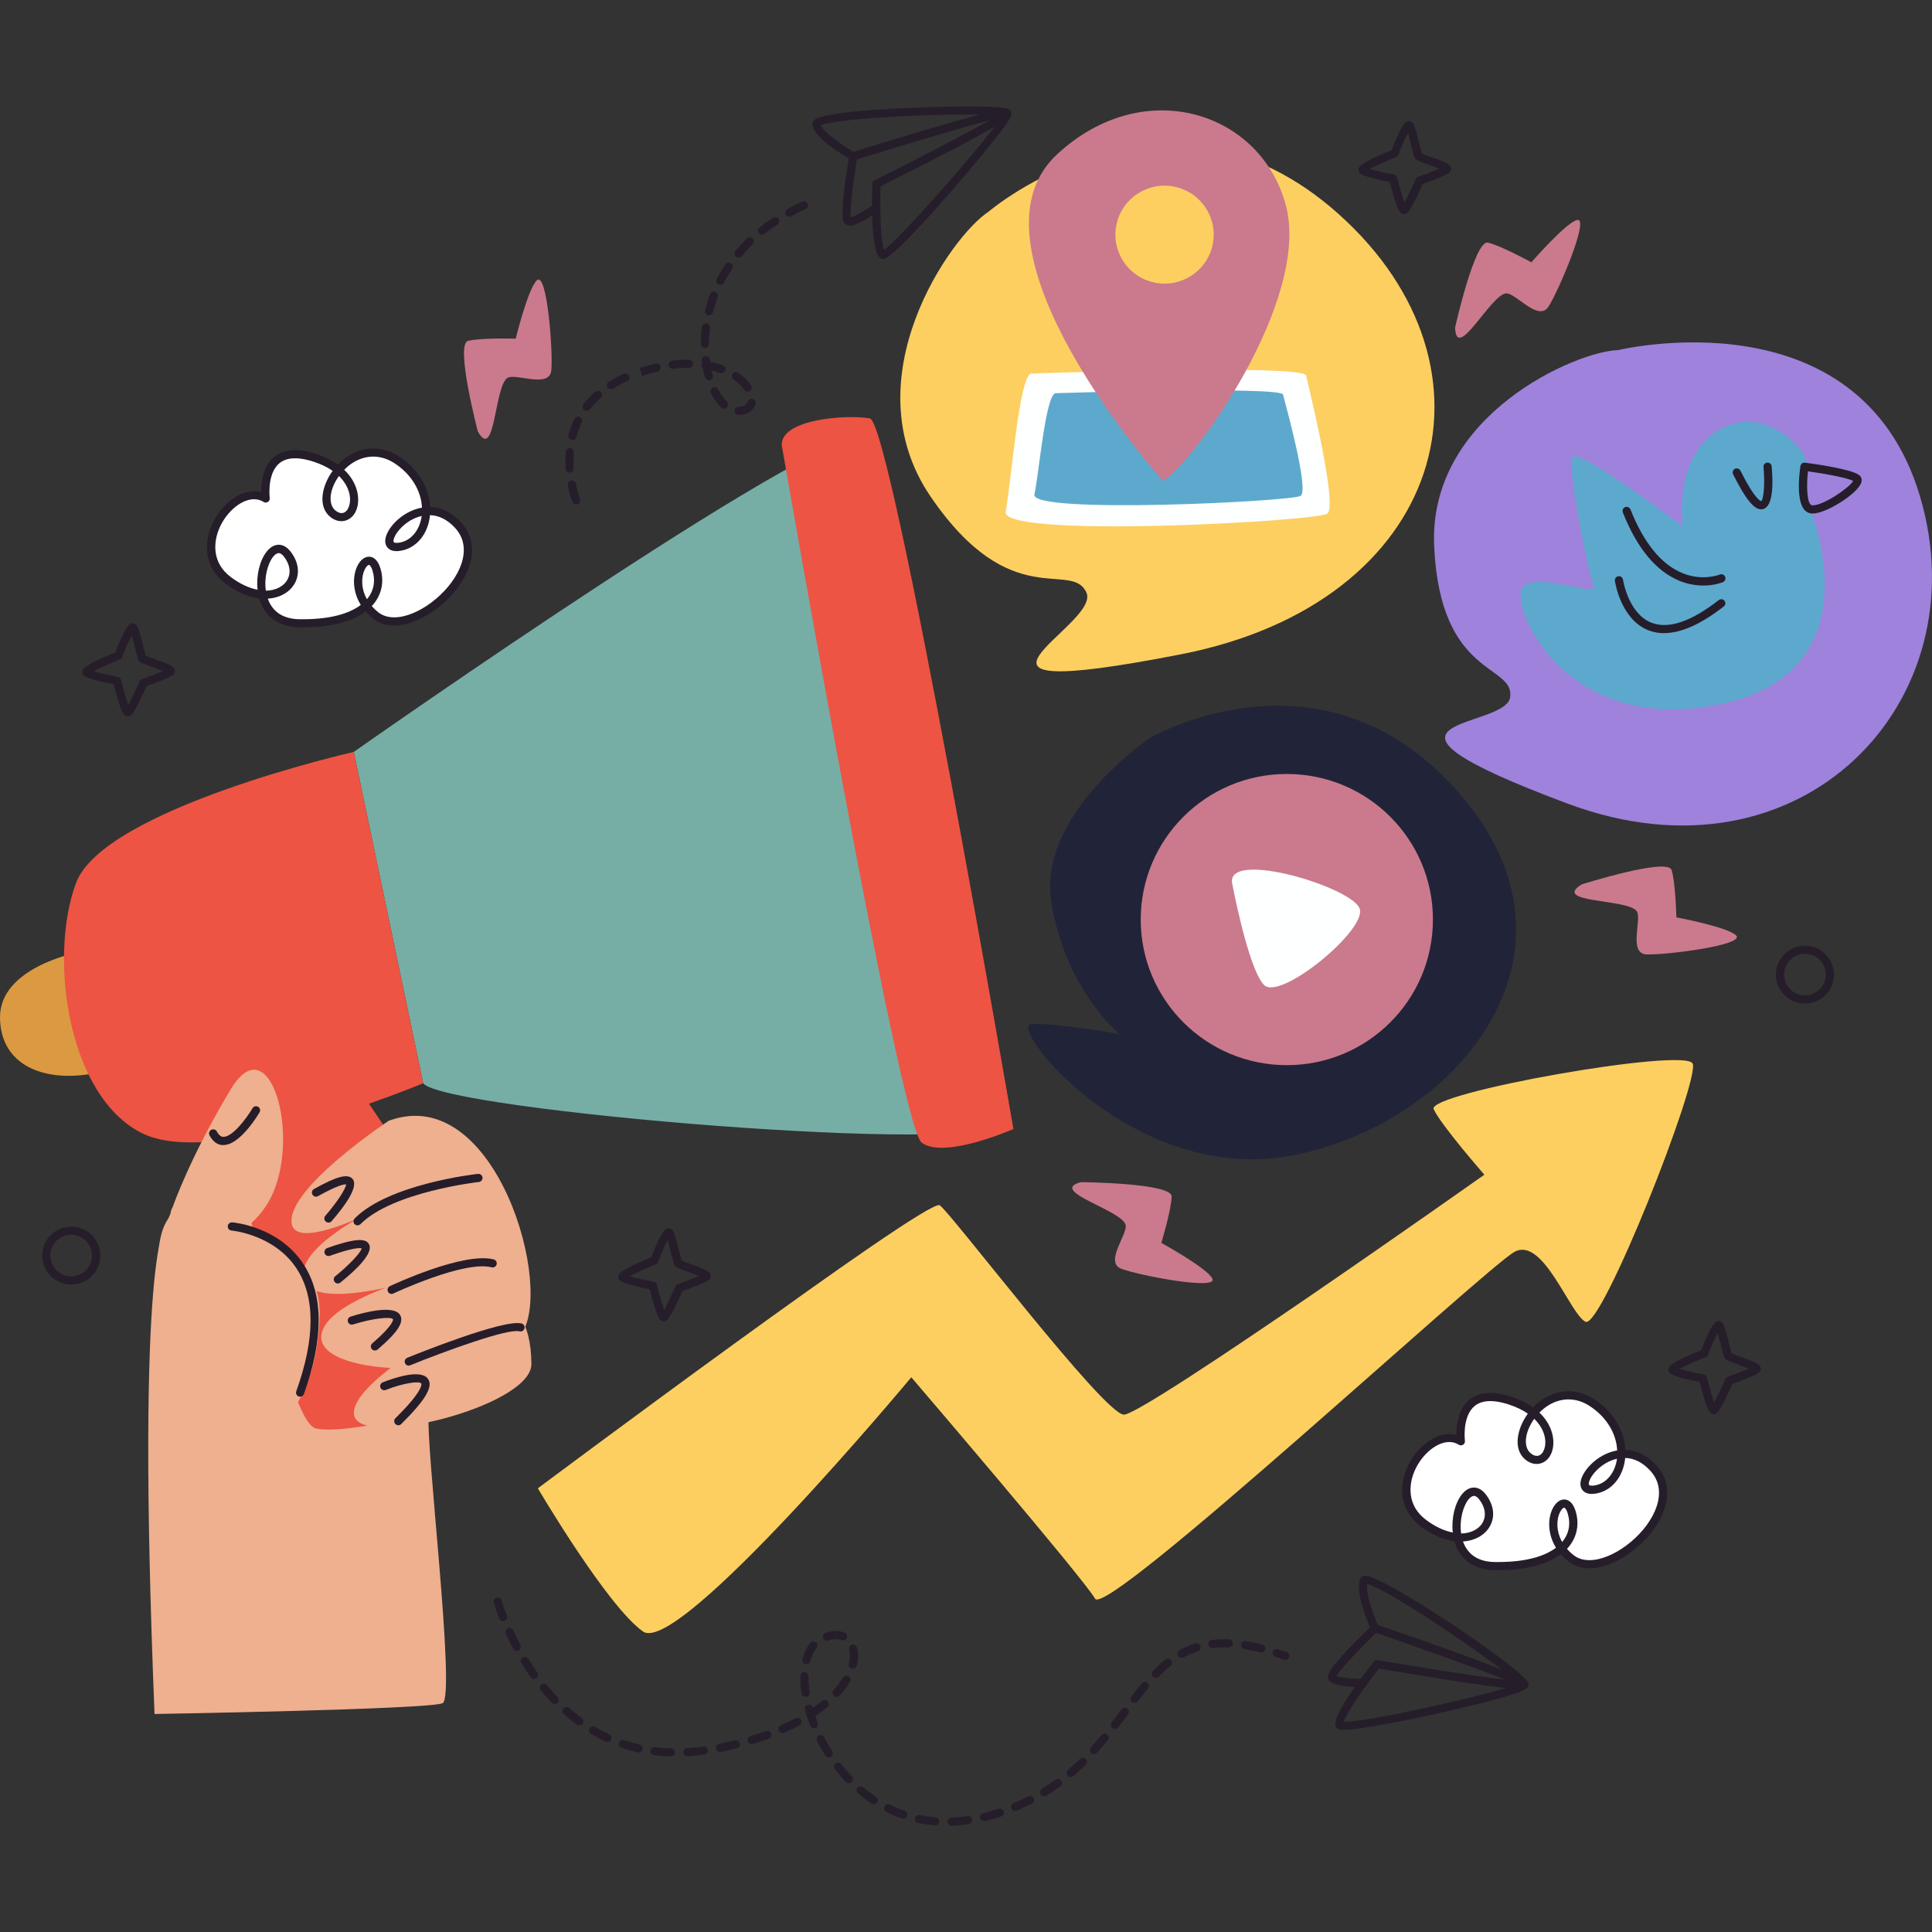
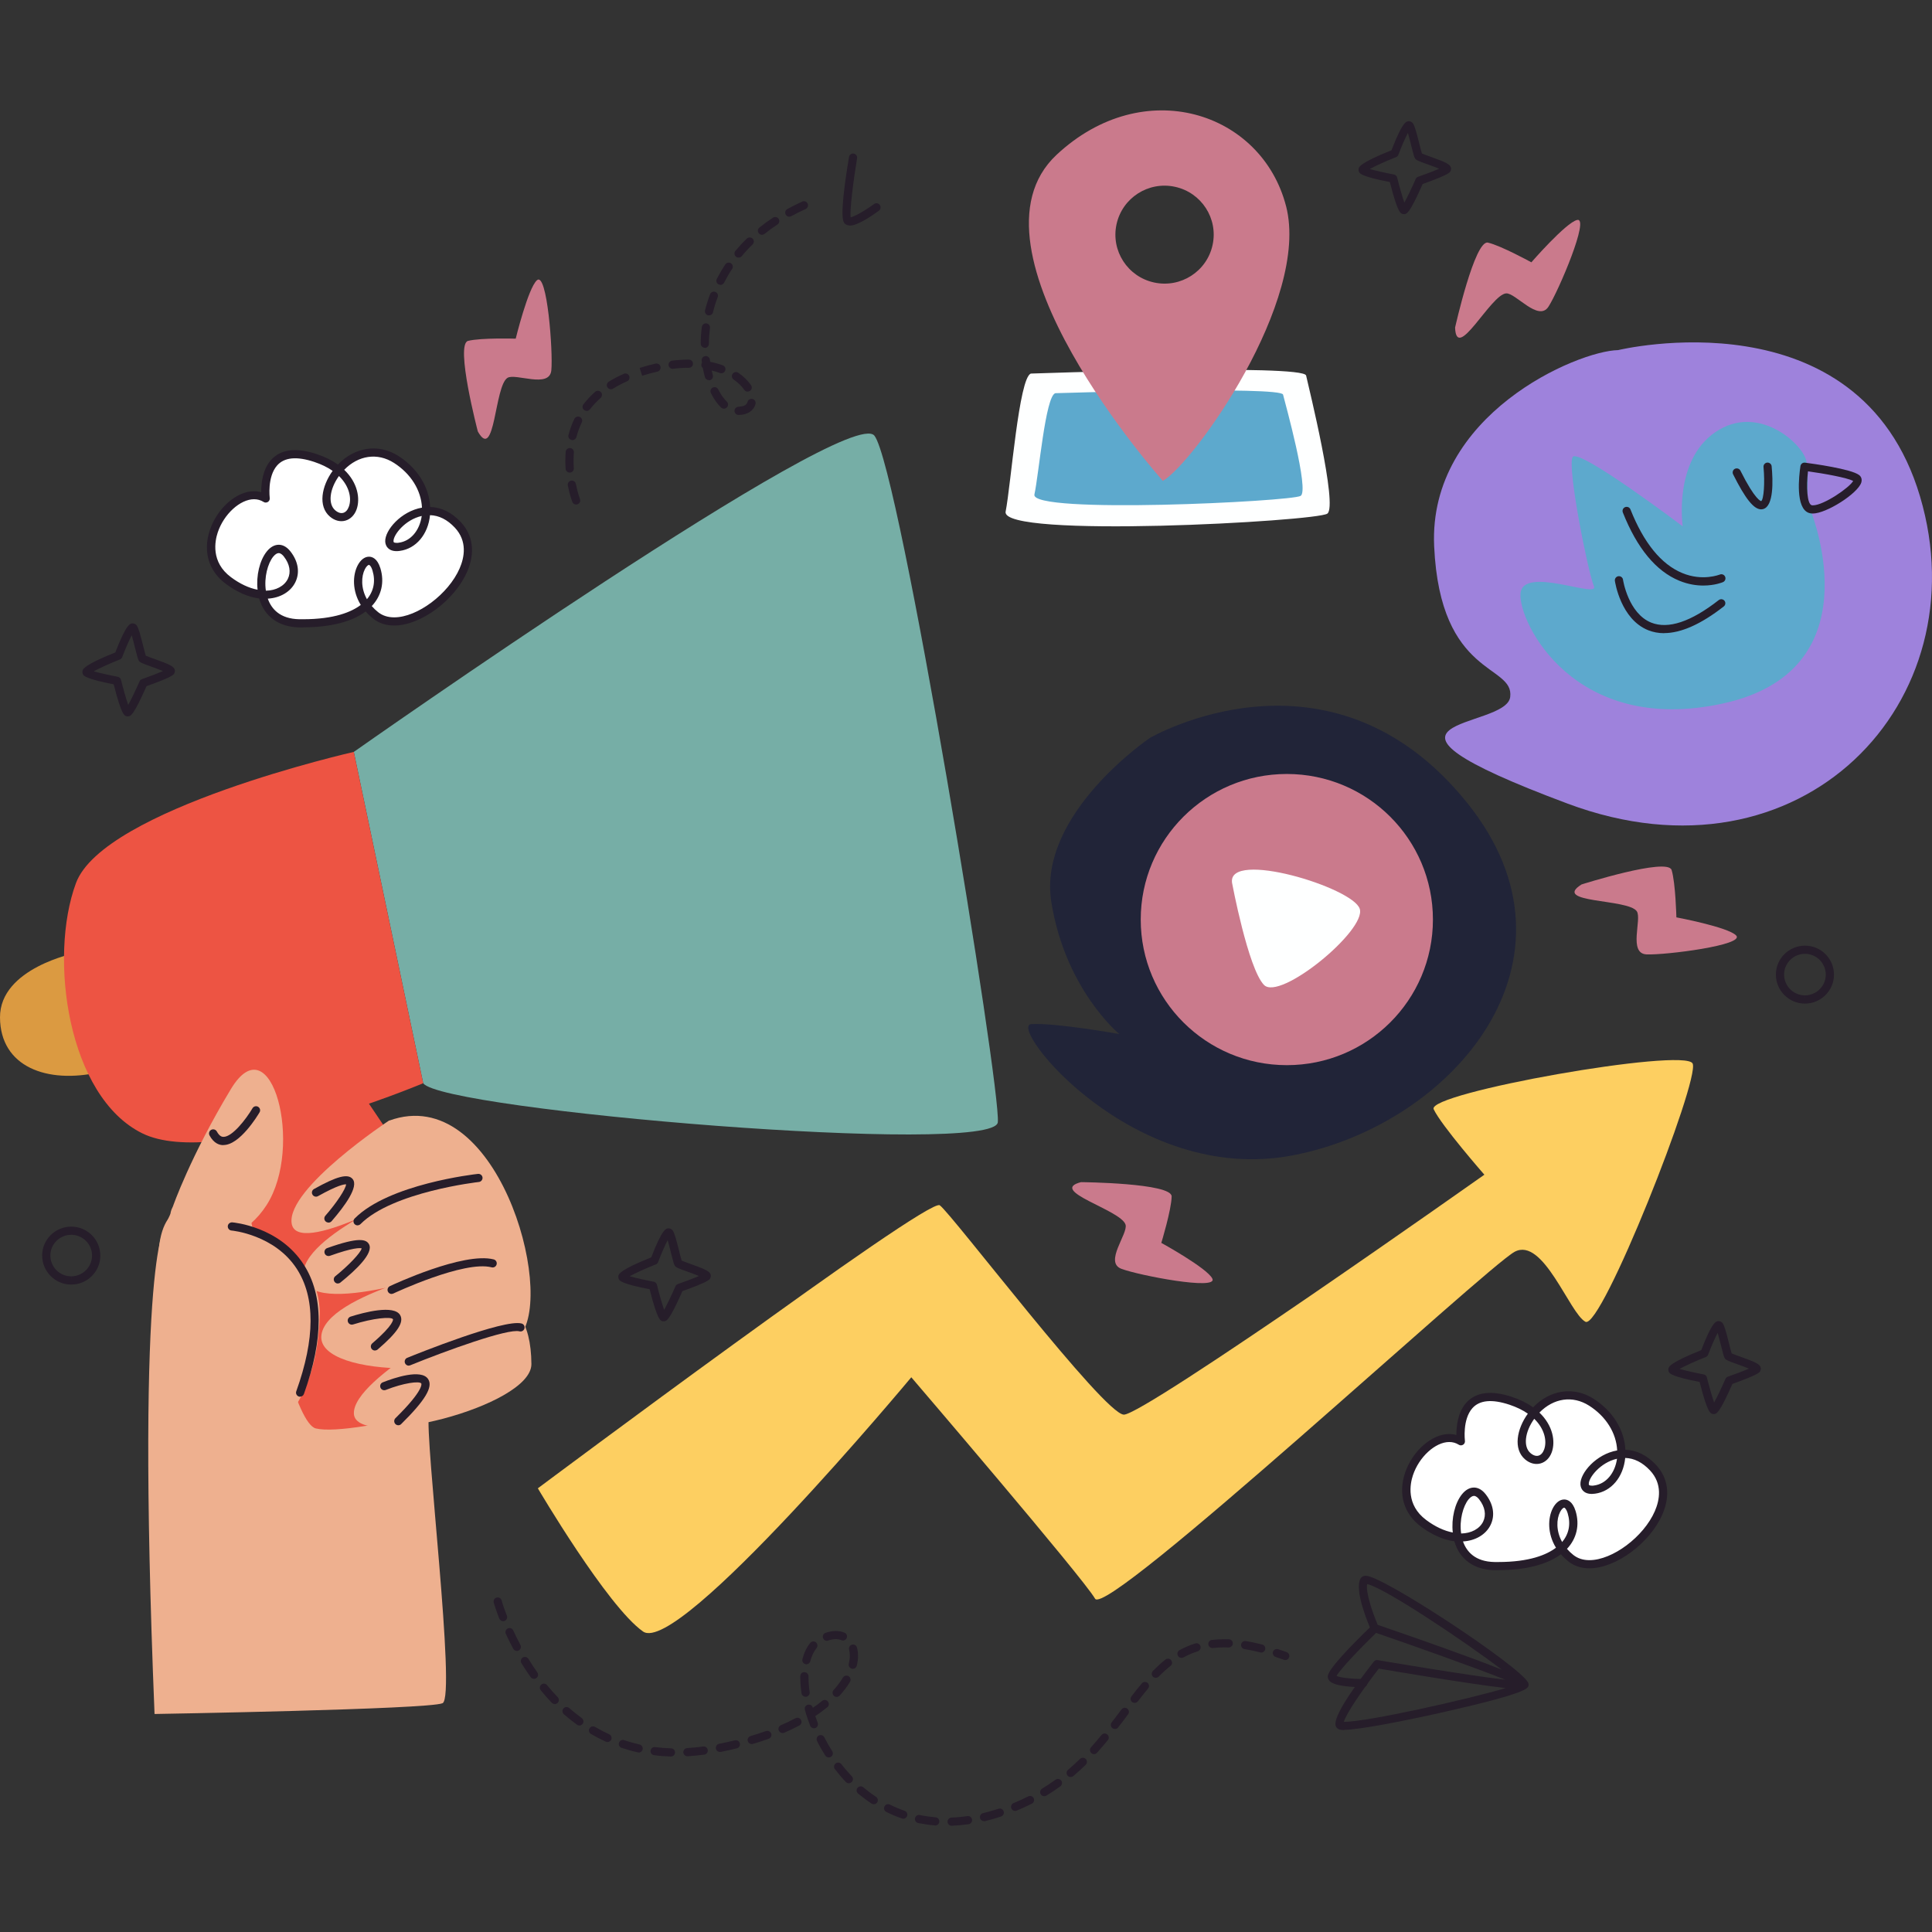
<svg xmlns="http://www.w3.org/2000/svg" width="200" height="200" viewBox="0 0 200 200" fill="none">
  <rect x="0" y="0" width="200" height="200" fill="#333333" stroke="none" />
  <g clip-path="url(#clip0_592_8409)">
    <path d="M139.131 179.091C138.808 179.091 138.562 179.057 138.401 178.879C138.171 178.625 137.56 177.957 142.214 172.016C142.307 171.889 142.46 171.83 142.621 171.855C142.732 171.872 151.75 173.412 155.834 173.886C152.82 172.676 146.459 170.417 142.163 168.936C142.052 168.893 141.959 168.817 141.916 168.707C141.619 168.039 140.184 164.628 140.838 163.418C140.897 163.308 141.05 163.122 141.39 163.122C143.148 163.122 157.168 172.372 158.17 174.149C158.178 174.166 158.195 174.191 158.204 174.216C158.204 174.233 158.212 174.25 158.221 174.259C158.221 174.259 158.238 174.318 158.238 174.343C158.238 174.343 158.238 174.343 158.238 174.352C158.238 174.394 158.238 174.428 158.238 174.47C158.187 174.775 158.093 175.274 149.584 177.204C145.474 178.135 140.651 179.074 139.139 179.074L139.131 179.091ZM139.106 178.245H139.131C141.551 178.245 151.818 175.943 155.868 174.75C152.141 174.326 144.277 172.998 142.732 172.735C141.059 174.893 139.335 177.424 139.114 178.245H139.106ZM142.613 168.2C147.215 169.782 152.395 171.61 155.469 172.845C151.606 169.901 143.224 164.307 141.526 163.985C141.364 164.755 142.018 166.795 142.621 168.2H142.613Z" fill="#261D2A" />
    <path d="M141.075 174.656C140.209 174.656 138.213 174.589 137.653 174.03C137.483 173.852 137.449 173.675 137.449 173.548C137.449 172.828 139.878 170.332 141.916 168.369C142.086 168.208 142.349 168.208 142.519 168.369C142.68 168.538 142.68 168.8 142.519 168.969C140.719 170.713 138.706 172.845 138.358 173.488C138.723 173.666 139.929 173.81 141.126 173.81C141.364 173.81 141.551 173.996 141.551 174.233C141.551 174.479 141.355 174.656 141.092 174.656H141.075Z" fill="#261D2A" />
-     <path d="M91.423 26.809C91.423 26.809 91.347 26.809 91.322 26.8C91.016 26.741 90.09 26.555 90.302 19.023C90.302 18.871 90.396 18.727 90.54 18.659C94.277 16.789 99.796 13.954 102.446 12.456C99.389 13.243 92.944 15.181 88.443 16.586C88.332 16.62 88.205 16.611 88.103 16.552C87.466 16.188 84.273 14.293 84.087 12.93C84.061 12.769 84.112 12.608 84.231 12.482C85.284 11.271 97.699 11.018 100.102 11.018C104.076 11.018 104.374 11.255 104.535 11.373C104.535 11.373 104.577 11.407 104.594 11.432C104.62 11.458 104.645 11.492 104.662 11.534C104.79 11.796 104.662 12.084 104.399 12.515C103.244 14.369 92.791 26.809 91.423 26.809ZM91.143 19.294C91.075 22.027 91.203 25.091 91.517 25.878C93.02 24.828 100.365 16.552 102.964 13.108C101.257 14.115 97.86 15.934 91.152 19.294H91.143ZM84.961 12.964C85.292 13.683 87.033 14.936 88.349 15.714C89.946 15.215 97.249 12.956 101.393 11.864C101.011 11.864 100.578 11.855 100.077 11.855C93.64 11.855 86.167 12.414 84.961 12.972V12.964Z" fill="#261D2A" />
    <path d="M87.959 23.339C87.916 23.339 87.874 23.339 87.832 23.33C87.585 23.297 87.449 23.161 87.381 23.06C86.957 22.476 87.424 19.031 87.891 16.247C87.925 16.019 88.146 15.858 88.375 15.9C88.604 15.934 88.766 16.154 88.723 16.391C88.316 18.862 87.959 21.765 88.061 22.493C88.46 22.425 89.521 21.824 90.481 21.122C90.668 20.986 90.939 21.02 91.075 21.215C91.211 21.409 91.177 21.663 90.99 21.807C90.345 22.281 88.799 23.356 87.967 23.356L87.959 23.339Z" fill="#261D2A" />
    <path d="M68.7 136.778C68.386 136.778 68.089 136.778 67.248 133.461C64.42 132.919 64.174 132.589 64.097 132.479C64.021 132.378 63.987 132.183 64.021 132.056C64.072 131.878 64.191 131.455 67.418 130.16C68.573 127.156 68.963 127.156 69.227 127.156C69.362 127.156 69.549 127.249 69.626 127.359C69.829 127.639 70.016 128.358 70.305 129.509C70.398 129.873 70.5 130.304 70.568 130.499C70.738 130.575 71.112 130.71 71.426 130.821C73.082 131.413 73.506 131.616 73.583 132.005C73.608 132.149 73.54 132.369 73.421 132.462C73.082 132.767 71.485 133.359 70.645 133.655C69.277 136.753 68.989 136.77 68.734 136.778C68.734 136.778 68.717 136.778 68.709 136.778H68.7ZM65.176 132.115C65.736 132.276 66.772 132.513 67.672 132.682C67.834 132.716 67.97 132.835 68.004 132.995C68.233 133.926 68.539 134.993 68.751 135.593C69.065 135.035 69.541 134.036 69.923 133.156C69.974 133.046 70.059 132.962 70.169 132.928C70.942 132.657 71.808 132.327 72.352 132.09C71.969 131.929 71.451 131.743 71.12 131.624C70.178 131.286 69.999 131.21 69.872 131.049C69.77 130.905 69.702 130.668 69.464 129.712C69.379 129.348 69.235 128.798 69.116 128.383C68.836 128.916 68.437 129.83 68.131 130.643C68.089 130.753 68.004 130.846 67.893 130.888C66.891 131.286 65.753 131.794 65.167 132.124L65.176 132.115Z" fill="#261D2A" />
    <path d="M145.329 22.162C145.015 22.162 144.717 22.162 143.877 18.845C141.049 18.303 140.803 17.973 140.726 17.863C140.65 17.762 140.616 17.567 140.65 17.44C140.701 17.262 140.82 16.848 144.047 15.553C145.202 12.549 145.592 12.549 145.855 12.549C145.991 12.549 146.178 12.642 146.254 12.752C146.458 13.031 146.645 13.751 146.934 14.901C147.027 15.265 147.129 15.705 147.197 15.892C147.367 15.968 147.741 16.103 148.055 16.213C149.711 16.805 150.135 17.009 150.212 17.398C150.237 17.542 150.169 17.762 150.05 17.855C149.711 18.16 148.114 18.752 147.274 19.048C145.906 22.145 145.618 22.154 145.363 22.171C145.363 22.171 145.346 22.171 145.337 22.171L145.329 22.162ZM141.805 17.499C142.365 17.66 143.401 17.897 144.301 18.066C144.463 18.1 144.599 18.219 144.633 18.38C144.862 19.31 145.168 20.377 145.38 20.969C145.694 20.41 146.17 19.412 146.552 18.532C146.603 18.422 146.688 18.337 146.798 18.303C147.571 18.032 148.437 17.703 148.98 17.465C148.598 17.305 148.08 17.119 147.749 17C146.806 16.662 146.628 16.585 146.501 16.425C146.399 16.281 146.331 16.044 146.093 15.088C146.008 14.724 145.864 14.174 145.745 13.759C145.465 14.292 145.066 15.206 144.76 16.018C144.717 16.128 144.633 16.221 144.522 16.264C143.52 16.662 142.382 17.169 141.796 17.499H141.805Z" fill="#261D2A" />
    <path d="M13.222 74.156C12.907 74.156 12.61 74.156 11.769 70.839C8.942 70.297 8.695 69.967 8.619 69.857C8.542 69.755 8.508 69.561 8.542 69.434C8.593 69.256 8.712 68.833 11.939 67.538C13.094 64.534 13.485 64.534 13.748 64.534C13.884 64.534 14.071 64.627 14.147 64.737C14.351 65.016 14.538 65.736 14.826 66.887C14.92 67.251 15.022 67.682 15.09 67.877C15.259 67.953 15.633 68.088 15.947 68.198C17.603 68.791 18.028 68.994 18.104 69.383C18.13 69.527 18.062 69.747 17.943 69.84C17.603 70.145 15.998 70.737 15.166 71.033C13.799 74.131 13.51 74.148 13.255 74.156C13.255 74.156 13.239 74.156 13.23 74.156H13.222ZM9.697 69.493C10.258 69.654 11.294 69.891 12.194 70.06C12.355 70.094 12.491 70.213 12.525 70.373C12.754 71.304 13.06 72.37 13.272 72.971C13.587 72.413 14.062 71.414 14.444 70.534C14.495 70.424 14.58 70.34 14.691 70.306C15.463 70.035 16.329 69.705 16.873 69.468C16.491 69.307 15.973 69.121 15.642 69.002C14.699 68.664 14.521 68.588 14.393 68.427C14.291 68.283 14.223 68.046 13.986 67.098C13.901 66.734 13.757 66.176 13.638 65.761C13.357 66.294 12.958 67.208 12.652 68.021C12.61 68.131 12.525 68.224 12.415 68.266C11.413 68.664 10.275 69.172 9.689 69.502L9.697 69.493Z" fill="#261D2A" />
    <path d="M177.395 146.375C177.081 146.375 176.784 146.375 175.943 143.058C173.124 142.516 172.869 142.186 172.793 142.076C172.716 141.975 172.682 141.78 172.716 141.653C172.767 141.475 172.886 141.061 176.113 139.766C177.268 136.762 177.659 136.762 177.922 136.762C178.058 136.762 178.244 136.855 178.321 136.965C178.525 137.244 178.712 137.963 179 139.114C179.085 139.478 179.196 139.918 179.264 140.104C179.433 140.181 179.807 140.316 180.121 140.426C181.777 141.018 182.202 141.221 182.278 141.611C182.304 141.755 182.236 141.975 182.117 142.068C181.777 142.372 180.181 142.965 179.34 143.261C177.973 146.358 177.684 146.367 177.429 146.384C177.429 146.384 177.412 146.384 177.404 146.384L177.395 146.375ZM173.871 141.712C174.432 141.873 175.468 142.11 176.368 142.279C176.529 142.313 176.665 142.432 176.699 142.592C176.928 143.523 177.234 144.59 177.446 145.182C177.76 144.623 178.236 143.625 178.618 142.745C178.669 142.635 178.754 142.55 178.864 142.516C179.637 142.245 180.503 141.915 181.047 141.678C180.665 141.518 180.147 141.331 179.815 141.213C178.873 140.874 178.695 140.798 178.567 140.638C178.465 140.494 178.397 140.257 178.16 139.3C178.075 138.937 177.93 138.387 177.811 137.972C177.531 138.505 177.132 139.419 176.826 140.231C176.784 140.341 176.699 140.434 176.589 140.477C175.587 140.874 174.449 141.382 173.863 141.712H173.871Z" fill="#261D2A" />
    <path d="M7.371 132.978H7.363C5.707 132.978 4.357 131.616 4.365 129.966C4.365 128.316 5.724 126.979 7.371 126.979C8.187 126.979 8.942 127.3 9.511 127.867C10.08 128.434 10.386 129.187 10.386 129.991C10.386 131.641 9.027 132.978 7.38 132.978H7.371ZM7.38 127.825C6.183 127.825 5.214 128.789 5.214 129.966C5.214 131.151 6.174 132.124 7.363 132.124V132.547L7.371 132.124C8.56 132.124 9.528 131.159 9.528 129.983C9.528 129.407 9.308 128.866 8.9 128.459C8.492 128.053 7.949 127.825 7.38 127.825Z" fill="#261D2A" />
    <path d="M186.846 103.893H186.838C185.182 103.893 183.831 102.531 183.84 100.881C183.84 99.231 185.199 97.894 186.846 97.894C188.519 97.894 189.861 99.248 189.852 100.906C189.852 102.556 188.493 103.893 186.846 103.893ZM186.854 98.74C185.657 98.74 184.689 99.704 184.689 100.881C184.689 102.066 185.649 103.039 186.838 103.039V103.462L186.846 103.039C188.035 103.039 189.003 102.074 189.003 100.898C189.003 99.713 188.043 98.74 186.854 98.74Z" fill="#261D2A" />
    <path d="M27.505 51.612C27.505 51.612 26.682 45.409 32.677 47.415C38.664 49.42 36.719 55.099 34.435 53.161C32.151 51.214 36.439 44.631 41.016 47.559C45.602 50.495 44.574 56.19 41.322 56.605C38.069 57.028 43.292 49.979 47.385 54.329C51.478 58.687 42.536 66.625 38.885 63.705C35.224 60.785 38.086 56.072 38.969 58.949C39.853 61.826 37.483 64.636 30.996 64.526C24.508 64.416 27.463 54.472 29.73 57.367C31.998 60.261 28.236 63.527 23.659 60.117C19.081 56.706 24.304 49.657 27.514 51.612H27.505Z" fill="white" />
    <path d="M31.361 64.949H30.987C28.856 64.906 27.361 63.823 26.826 61.953C25.706 61.809 24.525 61.293 23.396 60.455C21.595 59.118 20.992 57.087 21.723 54.878C22.479 52.619 24.483 50.85 26.291 50.85C26.546 50.85 26.801 50.884 27.039 50.952C27.039 50.089 27.166 48.625 28.049 47.626C29.034 46.509 30.648 46.289 32.813 47.017C33.645 47.296 34.367 47.651 34.979 48.092C36.711 46.281 39.173 45.883 41.246 47.203C43.224 48.472 44.43 50.419 44.532 52.483C45.695 52.517 46.757 53.042 47.699 54.041C48.973 55.403 49.211 57.222 48.362 59.177C47.071 62.148 43.547 64.754 40.812 64.754C39.955 64.754 39.216 64.509 38.622 64.035C38.341 63.806 38.078 63.561 37.857 63.299C36.422 64.373 34.197 64.94 31.369 64.94L31.361 64.949ZM27.727 61.987C28.1 63.028 28.975 64.069 30.996 64.103H31.361C34.613 64.103 36.388 63.349 37.348 62.622C36.439 61.149 36.507 59.541 37.017 58.543C37.314 57.967 37.738 57.629 38.197 57.629C38.503 57.629 39.055 57.781 39.377 58.822C39.819 60.261 39.496 61.665 38.486 62.74C38.681 62.968 38.902 63.18 39.148 63.375C39.598 63.73 40.15 63.908 40.812 63.908C43.199 63.908 46.426 61.496 47.581 58.839C48.081 57.688 48.396 56.021 47.08 54.616C46.298 53.787 45.441 53.355 44.515 53.33C44.32 55.31 43.071 56.808 41.381 57.028C41.271 57.045 41.161 57.053 41.059 57.053C40.218 57.053 39.904 56.545 39.878 56.063C39.827 54.895 41.517 52.924 43.683 52.551C43.598 50.757 42.536 49.039 40.787 47.922C39.063 46.822 37.085 47.144 35.632 48.633C37.042 49.979 37.305 51.629 36.915 52.729C36.473 53.965 35.182 54.354 34.155 53.482C32.89 52.407 33.297 50.317 34.435 48.743C33.9 48.371 33.272 48.066 32.541 47.821C30.733 47.22 29.442 47.33 28.686 48.185C27.65 49.361 27.922 51.536 27.922 51.553C27.947 51.713 27.871 51.874 27.735 51.959C27.599 52.044 27.421 52.052 27.285 51.959C26.988 51.773 26.657 51.68 26.3 51.68C24.856 51.68 23.166 53.228 22.538 55.124C22.249 55.995 21.799 58.187 23.914 59.753C24.831 60.438 25.773 60.878 26.665 61.048C26.504 59.6 26.877 58.001 27.625 57.079C27.99 56.63 28.414 56.393 28.856 56.393C29.162 56.393 29.62 56.512 30.07 57.087C30.877 58.12 31.064 59.279 30.571 60.278C30.087 61.259 29.017 61.894 27.735 61.97L27.727 61.987ZM38.197 58.475C38.121 58.475 37.942 58.593 37.772 58.923C37.399 59.651 37.339 60.878 37.985 62.029C38.69 61.2 38.893 60.167 38.562 59.067C38.418 58.585 38.239 58.475 38.197 58.475ZM28.848 57.256C28.678 57.256 28.474 57.392 28.279 57.629C27.727 58.314 27.319 59.77 27.523 61.149C28.567 61.132 29.433 60.667 29.799 59.922C30.138 59.228 29.994 58.39 29.391 57.62C29.264 57.451 29.06 57.256 28.848 57.256ZM43.649 53.414C41.916 53.804 40.711 55.386 40.736 56.021C40.736 56.097 40.736 56.199 41.067 56.199C41.135 56.199 41.203 56.199 41.279 56.182C42.519 56.021 43.445 54.912 43.657 53.414H43.649ZM35.089 49.276C34.112 50.63 33.926 52.17 34.707 52.831C35.293 53.33 35.862 53.152 36.117 52.441C36.414 51.612 36.193 50.351 35.089 49.276Z" fill="#261D2A" />
    <path d="M151.232 149.21C151.232 149.21 150.408 143.007 156.404 145.012C162.39 147.018 160.446 152.696 158.161 150.758C155.877 148.812 160.165 142.228 164.743 145.156C169.328 148.093 168.301 153.788 165.048 154.203C161.796 154.626 167.018 147.577 171.111 151.926C175.204 156.284 166.263 164.222 162.611 161.303C158.951 158.383 161.813 153.67 162.696 156.547C163.579 159.424 161.21 162.234 154.722 162.124C148.234 162.014 151.19 152.07 153.457 154.964C155.724 157.858 151.962 161.125 147.385 157.715C142.808 154.304 148.031 147.255 151.24 149.21H151.232Z" fill="white" />
    <path d="M155.088 162.546H154.714C152.583 162.504 151.088 161.421 150.553 159.551C149.432 159.407 148.252 158.891 147.122 158.053C145.322 156.716 144.719 154.685 145.449 152.476C146.205 150.217 148.209 148.448 150.018 148.448C150.273 148.448 150.527 148.482 150.765 148.549C150.765 147.686 150.893 146.222 151.776 145.224C152.761 144.107 154.374 143.887 156.54 144.614C157.372 144.894 158.094 145.249 158.705 145.689C160.437 143.878 162.9 143.48 164.972 144.801C166.951 146.07 168.157 148.016 168.258 150.081C169.422 150.115 170.483 150.64 171.426 151.638C172.7 153.001 172.937 154.82 172.088 156.775C170.798 159.745 167.273 162.352 164.539 162.352C163.681 162.352 162.943 162.106 162.348 161.632C162.068 161.404 161.805 161.159 161.584 160.896C160.149 161.971 157.924 162.538 155.096 162.538L155.088 162.546ZM151.453 159.585C151.827 160.625 152.701 161.666 154.722 161.7H155.088C158.34 161.7 160.115 160.947 161.074 160.219C160.166 158.747 160.234 157.139 160.743 156.14C161.04 155.565 161.465 155.226 161.924 155.226C162.229 155.226 162.781 155.379 163.104 156.42C163.545 157.858 163.223 159.263 162.212 160.338C162.408 160.566 162.628 160.778 162.875 160.972C163.325 161.328 163.877 161.506 164.539 161.506C166.925 161.506 170.152 159.094 171.307 156.437C171.808 155.286 172.122 153.618 170.806 152.214C170.025 151.384 169.167 150.953 168.241 150.927C168.046 152.908 166.798 154.406 165.108 154.626C164.998 154.642 164.887 154.651 164.785 154.651C163.945 154.651 163.63 154.143 163.605 153.661C163.554 152.493 165.244 150.521 167.409 150.149C167.324 148.355 166.263 146.637 164.514 145.52C162.79 144.42 160.82 144.741 159.359 146.231C160.769 147.576 161.032 149.226 160.641 150.327C160.2 151.562 158.909 151.951 157.881 151.08C156.616 150.005 157.024 147.915 158.162 146.341C157.627 145.968 156.998 145.664 156.268 145.418C154.459 144.818 153.168 144.928 152.413 145.782C151.377 146.959 151.648 149.133 151.648 149.15C151.674 149.311 151.597 149.472 151.462 149.557C151.326 149.641 151.147 149.65 151.012 149.557C150.714 149.37 150.383 149.277 150.026 149.277C148.583 149.277 146.893 150.826 146.265 152.721C145.976 153.593 145.526 155.776 147.64 157.35C148.557 158.036 149.5 158.476 150.392 158.645C150.23 157.198 150.604 155.599 151.351 154.676C151.716 154.228 152.141 153.991 152.583 153.991C152.888 153.991 153.347 154.109 153.797 154.685C154.604 155.717 154.79 156.877 154.298 157.875C153.814 158.857 152.744 159.491 151.462 159.568L151.453 159.585ZM161.924 156.073C161.847 156.073 161.669 156.191 161.499 156.521C161.125 157.249 161.066 158.476 161.711 159.627C162.416 158.798 162.62 157.765 162.289 156.665C162.144 156.183 161.966 156.073 161.924 156.073ZM152.583 154.854C152.413 154.854 152.209 154.989 152.014 155.226C151.462 155.912 151.054 157.367 151.258 158.747C152.302 158.73 153.168 158.264 153.534 157.52C153.873 156.826 153.729 155.988 153.126 155.218C152.999 155.049 152.795 154.854 152.583 154.854ZM167.384 151.012C165.651 151.401 164.446 152.984 164.471 153.619C164.471 153.695 164.471 153.796 164.802 153.796C164.87 153.796 164.938 153.796 165.015 153.779C166.254 153.619 167.18 152.51 167.392 151.012H167.384ZM158.824 146.874C157.847 148.228 157.661 149.768 158.442 150.428C159.028 150.927 159.597 150.75 159.852 150.039C160.149 149.21 159.928 147.949 158.824 146.874Z" fill="#261D2A" />
    <path d="M55.682 154.067C55.682 154.067 96.052 123.907 97.283 124.77C98.514 125.633 114.258 146.383 116.339 146.443C118.419 146.502 153.661 121.605 153.661 121.605C153.661 121.605 149.202 116.511 148.413 114.827C147.623 113.143 174.432 108.412 175.221 110.096C176.011 111.78 165.77 137.701 164.123 136.829C162.475 135.958 159.758 127.994 156.794 129.585C153.839 131.176 114.556 167.599 113.358 165.492C112.161 163.384 94.337 142.575 94.337 142.575C94.337 142.575 70.262 171.483 66.568 168.894C62.874 166.304 55.682 154.076 55.682 154.076V154.067Z" fill="#FDCF61" />
    <path d="M150.629 33.917C150.629 33.917 152.667 24.794 154.034 25.116C155.401 25.437 158.526 27.155 158.526 27.155C158.526 27.155 162.076 23.068 163.256 22.772C164.615 22.433 161.346 30.117 160.301 31.742C159.257 33.367 156.887 30.295 155.911 30.371C154.314 30.498 150.765 37.572 150.629 33.908V33.917Z" fill="#CA7A8C" />
    <path d="M163.705 91.563C163.705 91.563 172.639 88.728 173.046 90.065C173.454 91.403 173.539 94.965 173.539 94.965C173.539 94.965 178.872 95.964 179.721 96.835C180.698 97.834 172.392 98.883 170.456 98.799C168.52 98.714 169.998 95.126 169.437 94.331C168.529 93.019 160.597 93.518 163.714 91.563H163.705Z" fill="#CA7A8C" />
    <path d="M49.464 44.664C49.464 44.664 47.095 35.626 48.454 35.288C49.812 34.949 53.387 35.059 53.387 35.059C53.387 35.059 54.67 29.812 55.587 29.009C56.64 28.086 57.26 36.413 57.073 38.334C56.886 40.255 53.37 38.605 52.538 39.113C51.179 39.951 51.264 47.871 49.464 44.664Z" fill="#CA7A8C" />
    <path d="M111.939 122.376C111.939 122.376 121.314 122.46 121.289 123.857C121.263 125.253 120.219 128.663 120.219 128.663C120.219 128.663 124.966 131.27 125.501 132.361C126.121 133.614 117.892 132.031 116.083 131.346C114.275 130.66 116.797 127.715 116.516 126.776C116.058 125.244 108.373 123.256 111.939 122.367V122.376Z" fill="#CA7A8C" />
    <path d="M167.502 36.244C167.502 36.244 192.468 30.184 198.761 51.391C205.053 72.598 186.524 92.248 162.288 83.194C138.052 74.139 155.894 75.603 156.335 72.158C156.777 68.714 149.083 70.187 148.463 56.545C147.844 42.904 163.299 36.328 167.494 36.244H167.502Z" fill="#9E82DC" />
    <path d="M174.195 54.488C174.195 54.488 163.393 46.322 162.799 47.312C162.204 48.302 164.395 59.27 164.998 60.666C165.601 62.062 157.602 58.474 157.398 61.461C157.194 64.449 162.994 76.203 178.39 72.818C193.785 69.433 187.841 53.887 187.391 52.694C186.788 51.103 187.391 49.504 186.992 47.71C186.593 45.916 181.99 41.735 177.591 44.722C173.193 47.71 174.195 54.488 174.195 54.488Z" fill="#5DA9CD" />
    <path d="M182.321 52.728C181.548 52.728 180.682 51.637 179.408 49.098C179.307 48.886 179.391 48.633 179.595 48.531C179.808 48.429 180.062 48.514 180.164 48.717C181.71 51.806 182.296 51.874 182.321 51.874C182.584 51.688 182.712 50.004 182.559 48.345C182.533 48.116 182.712 47.905 182.941 47.888C183.17 47.871 183.383 48.04 183.4 48.269C183.544 49.783 183.62 52.382 182.533 52.695C182.457 52.712 182.381 52.728 182.304 52.728H182.321Z" fill="#261D2A" />
    <path d="M176.325 60.615C175.612 60.615 174.763 60.496 173.837 60.116C171.425 59.126 169.464 56.748 167.995 53.05C167.91 52.83 168.012 52.584 168.232 52.499C168.453 52.415 168.699 52.516 168.784 52.736C170.16 56.197 171.96 58.415 174.143 59.32C176.257 60.2 178.007 59.481 178.024 59.481C178.236 59.388 178.491 59.481 178.584 59.701C178.677 59.913 178.584 60.166 178.363 60.26C178.312 60.285 177.514 60.615 176.325 60.615Z" fill="#261D2A" />
    <path d="M172.276 65.548C171.69 65.548 171.147 65.447 170.629 65.244C167.784 64.11 167.198 60.293 167.172 60.132C167.139 59.904 167.3 59.684 167.529 59.65C167.767 59.616 167.979 59.777 168.013 60.005C168.013 60.039 168.557 63.509 170.943 64.457C172.701 65.151 175.044 64.372 177.923 62.121C178.11 61.977 178.373 62.011 178.518 62.189C178.662 62.375 178.628 62.637 178.441 62.781C176.089 64.618 174.017 65.54 172.259 65.54L172.276 65.548Z" fill="#261D2A" />
    <path d="M187.655 53.16C187.511 53.16 187.375 53.143 187.264 53.1C185.838 52.627 186.228 49.267 186.381 48.252C186.415 48.023 186.627 47.862 186.857 47.896C187.646 47.998 191.612 48.539 192.453 49.174C192.699 49.36 192.775 49.656 192.674 49.969C192.291 51.103 189.065 53.16 187.655 53.16ZM187.162 48.793C186.976 50.41 187.069 52.144 187.536 52.297C187.553 52.297 187.587 52.313 187.663 52.313C188.801 52.313 191.493 50.452 191.841 49.783C191.188 49.453 188.903 49.03 187.171 48.793H187.162Z" fill="#261D2A" />
    <path d="M119.021 76.399C119.021 76.399 137.746 65.457 151.927 83.169C164.945 99.425 150.382 116.418 133.84 119.6C117.298 122.782 104.254 106.178 106.751 106.018C109.247 105.857 115.871 107.042 115.871 107.042C115.871 107.042 110.275 102.447 108.831 93.358C107.388 84.269 119.013 76.407 119.013 76.407L119.021 76.399Z" fill="#212438" />
    <path d="M133.212 110.265C141.565 110.265 148.336 103.518 148.336 95.194C148.336 86.87 141.565 80.122 133.212 80.122C124.859 80.122 118.088 86.87 118.088 95.194C118.088 103.518 124.859 110.265 133.212 110.265Z" fill="#CA7A8C" />
    <path d="M127.54 91.385C127.54 91.385 129.196 100.237 130.843 101.955C132.49 103.673 141.466 96.302 140.761 94.085C140.057 91.868 127.073 87.941 127.54 91.377V91.385Z" fill="#FEFFFF" />
-     <path d="M102.319 21.925C102.319 21.925 120.721 6.168 138.587 22.171C156.454 38.173 149.669 62.41 122.173 67.749C94.676 73.098 114.02 64.762 112.466 61.343C110.912 57.925 104.662 63.62 96.332 51.4C88.001 39.172 98.506 24.379 102.327 21.925H102.319Z" fill="#FDCF61" />
    <path d="M106.718 38.672C106.718 38.672 134.937 37.665 135.208 38.875C135.48 40.086 138.512 52.365 137.408 53.169C136.304 53.972 103.551 55.783 104.103 52.965C104.655 50.147 105.478 39.07 106.718 38.672Z" fill="#FEFFFF" />
    <path d="M109.247 40.703C109.247 40.703 132.6 39.967 132.821 40.847C133.042 41.727 135.555 50.748 134.646 51.332C133.738 51.916 106.623 53.253 107.082 51.188C107.54 49.124 108.22 41 109.247 40.703Z" fill="#5DA9CD" />
    <path d="M133.135 21.35C130.621 11.576 118.41 7.598 109.383 16.018C98.93 25.776 120.38 49.784 120.38 49.784C123.565 47.931 135.649 31.124 133.135 21.341V21.35ZM125.526 25.361C124.932 28.103 122.223 29.838 119.48 29.245C116.729 28.653 114.988 25.953 115.582 23.22C116.177 20.478 118.886 18.743 121.628 19.336C124.38 19.928 126.121 22.628 125.526 25.361Z" fill="#CA7A8C" />
    <path d="M17.187 126.844C17.187 126.844 14.019 128.756 15.998 177.432C15.998 177.432 44.386 176.958 45.813 176.315C47.239 175.672 43.945 148.685 44.403 146.468C44.862 144.251 42.272 131.464 37.338 128.477C32.404 125.498 19.369 119.075 17.187 126.835V126.844Z" fill="#EEB08F" />
    <path d="M7.821 98.654C7.821 98.654 -0.025 100.203 6.19006e-05 105.323C0.026 110.443 4.866 112.228 10.301 110.993C15.736 109.766 11.753 97.74 7.821 98.663V98.654Z" fill="#DB9A41" />
    <path d="M22.401 106.719C22.401 106.719 28.838 146.933 32.693 147.872C36.548 148.812 54.925 143.997 54.908 141.119C54.891 138.242 31.054 103.8 31.054 103.8L22.393 106.719H22.401Z" fill="#ED5443" />
    <path d="M36.625 77.837C36.625 77.837 87.916 41.753 90.523 45.105C93.13 48.456 103.634 112.61 103.294 116.173C102.955 119.735 45.788 114.945 43.809 112.136L36.625 77.837Z" fill="#76AEA6" />
    <path d="M36.624 77.837C36.624 77.837 10.716 83.718 7.863 91.419C5.009 99.12 7.005 113.515 14.732 117.323C22.46 121.131 43.809 112.135 43.809 112.135L36.624 77.837Z" fill="#ED5443" />
    <path d="M17.901 124.888C17.901 124.888 19.71 119.684 23.905 112.736C28.1 105.788 31.488 118.719 27.59 124.761C23.692 130.803 16.084 128.281 17.901 124.888Z" fill="#EEB08F" />
    <path d="M40.294 115.986C40.294 115.986 29.696 122.993 30.189 126.623C30.681 130.254 43.181 123.086 43.181 123.086C43.181 123.086 30.197 128.367 31.488 132.471C32.779 136.575 48.616 130.812 48.616 130.812C48.616 130.812 33.56 133.884 33.263 138.319C32.965 142.753 50.255 142.821 53.881 138.225C57.507 133.63 51.376 111.992 40.294 116.003V115.986Z" fill="#EEB08F" />
    <path d="M37.016 126.851C36.906 126.851 36.804 126.809 36.719 126.733C36.549 126.572 36.549 126.301 36.719 126.132C40.26 122.569 49.109 121.562 49.482 121.52C49.712 121.495 49.924 121.664 49.95 121.892C49.975 122.121 49.805 122.332 49.576 122.358C49.491 122.366 40.651 123.373 37.322 126.716C37.237 126.801 37.127 126.843 37.025 126.843L37.016 126.851Z" fill="#261D2A" />
    <path d="M40.541 133.951C40.379 133.951 40.227 133.858 40.158 133.706C40.057 133.494 40.15 133.241 40.362 133.139C40.668 132.995 47.98 129.576 51.105 130.372C51.334 130.431 51.47 130.66 51.41 130.888C51.351 131.117 51.121 131.252 50.892 131.193C48.056 130.456 40.795 133.867 40.727 133.901C40.668 133.926 40.609 133.943 40.549 133.943L40.541 133.951Z" fill="#261D2A" />
    <path d="M23.124 118.542C23.124 118.542 23.107 118.542 23.099 118.542C22.7 118.542 22.131 118.356 21.689 117.535C21.579 117.332 21.655 117.069 21.867 116.959C22.071 116.849 22.334 116.926 22.445 117.129C22.742 117.679 23.031 117.687 23.124 117.687H23.141C24.05 117.687 25.459 115.876 26.139 114.725C26.258 114.522 26.521 114.454 26.716 114.573C26.92 114.691 26.988 114.954 26.869 115.148C26.665 115.495 24.823 118.533 23.133 118.533L23.124 118.542Z" fill="#261D2A" />
    <path d="M21.782 125.556C21.782 125.556 33.212 127.714 33.093 136.092C32.974 144.47 28.406 151.13 22.997 147.838C17.587 144.546 11.923 121.334 21.782 125.556Z" fill="#EEB08F" />
    <path d="M31.071 144.589C31.02 144.589 30.978 144.589 30.927 144.564C30.706 144.487 30.587 144.242 30.672 144.022C32.625 138.581 32.642 134.324 30.731 131.362C28.43 127.799 24.014 127.385 23.972 127.385C23.742 127.368 23.564 127.165 23.581 126.928C23.598 126.691 23.811 126.53 24.04 126.538C24.235 126.555 28.906 126.978 31.436 130.897C33.5 134.087 33.508 138.597 31.462 144.301C31.402 144.479 31.232 144.58 31.062 144.58L31.071 144.589Z" fill="#261D2A" />
    <path d="M50.383 135.534C50.383 135.534 36.456 142.558 36.635 146.349C36.813 150.14 55.036 145.63 55.011 141.204C54.985 136.778 53.236 134.256 50.383 135.534Z" fill="#EEB08F" />
    <path d="M38.816 139.807C38.697 139.807 38.578 139.757 38.493 139.664C38.34 139.486 38.357 139.224 38.535 139.063C40.845 137.083 40.684 136.575 40.684 136.566C40.497 136.279 38.646 136.448 36.548 137.108C36.319 137.176 36.09 137.057 36.013 136.829C35.945 136.609 36.064 136.372 36.293 136.296C37.627 135.872 40.803 135.026 41.431 136.152C41.839 136.888 41.142 137.946 39.096 139.697C39.019 139.765 38.917 139.799 38.816 139.799V139.807Z" fill="#261D2A" />
    <path d="M41.236 147.542C41.126 147.542 41.016 147.5 40.931 147.415C40.769 147.246 40.769 146.984 40.931 146.814C43.962 143.836 43.614 143.218 43.614 143.218C43.427 142.938 41.78 143.159 39.937 143.886C39.716 143.971 39.47 143.869 39.385 143.649C39.3 143.429 39.402 143.184 39.623 143.099C40.803 142.634 43.614 141.678 44.319 142.761C44.854 143.573 44.013 144.969 41.525 147.424C41.44 147.508 41.338 147.542 41.228 147.542H41.236Z" fill="#261D2A" />
    <path d="M42.315 141.374C42.145 141.374 41.992 141.272 41.924 141.111C41.84 140.891 41.941 140.646 42.154 140.561C43.173 140.147 52.157 136.525 53.991 137.007C54.221 137.066 54.356 137.303 54.289 137.523C54.229 137.752 53.991 137.879 53.771 137.819C52.599 137.498 46.221 139.808 42.476 141.331C42.425 141.357 42.366 141.365 42.315 141.365V141.374Z" fill="#261D2A" />
    <path d="M34.977 132.869C34.85 132.869 34.731 132.818 34.646 132.708C34.502 132.53 34.527 132.259 34.706 132.116C36.115 130.982 37.346 129.678 37.44 129.23C37.262 129.179 36.565 129.137 34.154 130C33.933 130.076 33.687 129.966 33.61 129.746C33.534 129.526 33.644 129.281 33.865 129.204C37.202 128.011 37.916 128.307 38.196 128.798C38.705 129.704 36.871 131.455 35.24 132.767C35.164 132.835 35.071 132.86 34.977 132.86V132.869Z" fill="#261D2A" />
    <path d="M34.001 126.556C33.899 126.556 33.806 126.522 33.721 126.454C33.543 126.302 33.526 126.031 33.679 125.854C34.85 124.516 35.81 123.052 35.827 122.604C35.64 122.587 34.986 122.672 32.923 123.823C32.719 123.941 32.456 123.865 32.345 123.662C32.227 123.459 32.303 123.196 32.507 123.086C34.867 121.766 36.022 121.462 36.506 122.054C37.16 122.849 35.674 124.863 34.324 126.421C34.239 126.514 34.12 126.564 34.001 126.564V126.556Z" fill="#261D2A" />
-     <path d="M81.003 46.526C81.003 46.526 93.121 116.477 95.397 118.271C97.673 120.065 104.908 116.874 104.908 116.874C104.908 116.874 92.323 43.767 90.055 43.319C87.788 42.87 80.086 43.369 81.003 46.526Z" fill="#ED5443" />
    <path d="M59.646 52.23C59.477 52.23 59.315 52.128 59.247 51.959C59.239 51.934 58.984 51.282 58.78 50.258C58.738 50.029 58.882 49.809 59.111 49.759C59.341 49.708 59.561 49.86 59.612 50.089C59.799 51.037 60.037 51.646 60.037 51.654C60.122 51.874 60.011 52.12 59.791 52.204C59.74 52.221 59.689 52.23 59.638 52.23H59.646ZM58.975 48.921C58.755 48.921 58.568 48.752 58.551 48.523C58.534 48.261 58.525 47.982 58.525 47.702C58.525 47.398 58.534 47.093 58.559 46.772C58.576 46.535 58.789 46.365 59.018 46.382C59.247 46.399 59.425 46.602 59.408 46.839C59.383 47.135 59.375 47.423 59.375 47.702C59.375 47.965 59.383 48.227 59.4 48.472C59.417 48.709 59.239 48.904 59.001 48.921C58.992 48.921 58.984 48.921 58.975 48.921ZM59.264 45.561C59.264 45.561 59.196 45.561 59.154 45.544C58.925 45.485 58.789 45.257 58.848 45.028C59.001 44.444 59.205 43.886 59.459 43.361C59.561 43.15 59.816 43.065 60.029 43.166C60.241 43.268 60.326 43.522 60.224 43.733C59.995 44.207 59.808 44.715 59.672 45.24C59.621 45.434 59.451 45.561 59.264 45.561ZM76.46 42.955C76.222 42.955 76.036 42.769 76.036 42.532C76.036 42.295 76.222 42.109 76.46 42.109C76.817 42.075 77.275 42.024 77.386 41.601C77.445 41.372 77.683 41.245 77.912 41.305C78.142 41.364 78.269 41.601 78.21 41.829C78.014 42.532 77.36 42.955 76.46 42.955ZM60.725 42.532C60.631 42.532 60.547 42.506 60.47 42.447C60.283 42.303 60.249 42.041 60.394 41.855C60.75 41.398 61.158 40.958 61.608 40.56C61.786 40.408 62.05 40.425 62.211 40.594C62.364 40.772 62.347 41.034 62.177 41.195C61.769 41.559 61.396 41.948 61.073 42.371C60.988 42.481 60.861 42.54 60.733 42.54L60.725 42.532ZM74.94 42.303C74.838 42.303 74.728 42.261 74.643 42.185C74.252 41.804 73.896 41.305 73.59 40.687C73.488 40.475 73.573 40.221 73.785 40.12C73.998 40.018 74.252 40.103 74.354 40.315C74.617 40.839 74.915 41.262 75.237 41.575C75.407 41.736 75.416 42.007 75.246 42.176C75.161 42.261 75.05 42.303 74.94 42.303ZM77.394 40.543C77.258 40.543 77.123 40.475 77.046 40.357C76.783 39.976 76.409 39.612 75.951 39.291C75.755 39.155 75.704 38.893 75.84 38.698C75.976 38.504 76.239 38.461 76.426 38.588C76.97 38.961 77.428 39.409 77.751 39.875C77.878 40.069 77.836 40.331 77.641 40.459C77.564 40.509 77.488 40.535 77.403 40.535L77.394 40.543ZM63.247 40.298C63.102 40.298 62.967 40.23 62.882 40.095C62.754 39.9 62.822 39.638 63.018 39.511C63.493 39.215 64.02 38.944 64.572 38.698C64.784 38.605 65.039 38.698 65.132 38.91C65.225 39.121 65.132 39.375 64.92 39.468C64.402 39.697 63.918 39.951 63.468 40.23C63.4 40.272 63.323 40.298 63.247 40.298ZM73.378 39.35C73.191 39.35 73.021 39.223 72.97 39.037C72.885 38.732 72.817 38.428 72.758 38.106C72.647 38.013 72.579 37.869 72.605 37.717C72.613 37.657 72.639 37.598 72.664 37.556C72.656 37.48 72.647 37.404 72.639 37.327C72.613 37.099 72.775 36.887 73.013 36.862C73.242 36.828 73.454 36.997 73.488 37.234C73.496 37.31 73.505 37.378 73.513 37.454C73.972 37.547 74.405 37.666 74.821 37.818C75.042 37.894 75.152 38.14 75.076 38.36C75 38.58 74.753 38.69 74.532 38.614C74.261 38.512 73.972 38.428 73.675 38.36C73.709 38.521 73.751 38.681 73.794 38.842C73.853 39.071 73.717 39.299 73.496 39.358C73.463 39.367 73.42 39.375 73.386 39.375L73.378 39.35ZM66.474 38.893L66.219 38.089C66.771 37.911 67.331 37.759 67.866 37.641C68.096 37.59 68.325 37.733 68.376 37.962C68.427 38.191 68.282 38.419 68.053 38.47C67.535 38.588 67 38.732 66.465 38.901L66.474 38.893ZM69.633 38.182C69.42 38.182 69.242 38.021 69.208 37.81C69.183 37.581 69.344 37.37 69.573 37.336C70.159 37.26 70.745 37.226 71.306 37.226C71.543 37.226 71.739 37.412 71.739 37.649C71.739 37.886 71.56 38.072 71.323 38.072C70.779 38.072 70.236 38.106 69.684 38.174C69.667 38.174 69.65 38.174 69.633 38.174V38.182ZM72.962 35.999C72.724 35.999 72.537 35.804 72.537 35.576C72.537 35 72.579 34.416 72.656 33.841C72.69 33.612 72.902 33.443 73.131 33.477C73.361 33.511 73.531 33.722 73.496 33.951C73.429 34.492 73.386 35.051 73.386 35.593C73.386 35.821 73.191 36.016 72.962 36.016V35.999ZM73.395 32.648C73.395 32.648 73.327 32.648 73.293 32.639C73.063 32.58 72.928 32.351 72.987 32.123C73.123 31.564 73.301 31.006 73.505 30.464C73.59 30.244 73.828 30.134 74.049 30.219C74.269 30.303 74.38 30.54 74.295 30.761C74.099 31.277 73.938 31.801 73.811 32.326C73.76 32.521 73.59 32.648 73.403 32.648H73.395ZM74.584 29.483C74.516 29.483 74.456 29.466 74.388 29.44C74.176 29.33 74.099 29.076 74.201 28.873C74.465 28.366 74.762 27.858 75.085 27.375C75.212 27.181 75.475 27.122 75.67 27.257C75.866 27.384 75.917 27.646 75.789 27.841C75.484 28.298 75.203 28.78 74.957 29.263C74.881 29.407 74.736 29.491 74.575 29.491L74.584 29.483ZM76.452 26.665C76.358 26.665 76.256 26.631 76.18 26.563C76.002 26.411 75.976 26.148 76.129 25.971C76.494 25.531 76.893 25.099 77.309 24.701C77.479 24.541 77.742 24.541 77.912 24.701C78.082 24.862 78.074 25.133 77.912 25.302C77.513 25.683 77.139 26.089 76.791 26.512C76.706 26.614 76.588 26.665 76.469 26.665H76.452ZM78.88 24.304C78.753 24.304 78.634 24.253 78.549 24.143C78.405 23.957 78.43 23.694 78.617 23.55C79.059 23.195 79.534 22.857 80.018 22.535C80.214 22.408 80.477 22.459 80.604 22.653C80.732 22.848 80.681 23.11 80.485 23.237C80.018 23.542 79.568 23.872 79.144 24.21C79.067 24.27 78.974 24.304 78.88 24.304ZM81.708 22.433C81.555 22.433 81.411 22.357 81.335 22.213C81.224 22.01 81.3 21.748 81.504 21.638C82.005 21.367 82.523 21.105 83.05 20.868C83.262 20.766 83.517 20.868 83.61 21.079C83.704 21.291 83.61 21.545 83.398 21.638C82.888 21.866 82.388 22.12 81.903 22.383C81.835 22.416 81.768 22.433 81.7 22.433H81.708Z" fill="#261D2A" />
    <path d="M98.514 189C98.284 189 98.098 188.823 98.089 188.594C98.081 188.357 98.267 188.163 98.497 188.154C99.032 188.137 99.584 188.087 100.144 188.002C100.373 187.968 100.594 188.129 100.628 188.357C100.662 188.586 100.501 188.806 100.272 188.84C99.686 188.924 99.1 188.975 98.539 189H98.522H98.514ZM96.815 188.967C96.815 188.967 96.79 188.967 96.781 188.967C96.195 188.916 95.609 188.831 95.049 188.721C94.82 188.67 94.675 188.45 94.718 188.222C94.769 187.993 94.981 187.841 95.219 187.892C95.745 188.002 96.289 188.078 96.849 188.129C97.087 188.146 97.257 188.349 97.24 188.586C97.223 188.806 97.036 188.975 96.815 188.975V188.967ZM101.868 188.527C101.673 188.527 101.503 188.4 101.452 188.205C101.401 187.977 101.537 187.748 101.766 187.697C102.148 187.604 102.539 187.503 102.929 187.376L103.363 187.24C103.583 187.164 103.821 187.291 103.898 187.511C103.974 187.731 103.847 187.968 103.626 188.044L103.176 188.188C102.768 188.315 102.361 188.425 101.961 188.527C101.927 188.527 101.893 188.535 101.859 188.535L101.868 188.527ZM93.504 188.273C93.461 188.273 93.41 188.273 93.368 188.247C92.816 188.061 92.272 187.833 91.754 187.57C91.542 187.469 91.457 187.215 91.559 187.003C91.661 186.792 91.915 186.707 92.128 186.817C92.62 187.063 93.13 187.274 93.639 187.452C93.86 187.528 93.979 187.773 93.903 187.993C93.843 188.171 93.673 188.281 93.504 188.281V188.273ZM105.086 187.469C104.917 187.469 104.764 187.367 104.696 187.206C104.602 186.995 104.713 186.741 104.925 186.656C105.443 186.445 105.953 186.208 106.437 185.962C106.649 185.861 106.904 185.937 107.006 186.149C107.107 186.36 107.031 186.614 106.819 186.716C106.309 186.969 105.783 187.215 105.248 187.435C105.197 187.46 105.137 187.469 105.086 187.469ZM90.463 186.775C90.387 186.775 90.302 186.749 90.226 186.707C89.75 186.394 89.275 186.039 88.825 185.666C88.646 185.514 88.621 185.252 88.774 185.074C88.926 184.896 89.19 184.871 89.368 185.023C89.793 185.379 90.234 185.709 90.684 186.005C90.879 186.132 90.93 186.394 90.803 186.589C90.718 186.716 90.582 186.775 90.446 186.775H90.463ZM108.101 185.946C107.957 185.946 107.821 185.878 107.736 185.742C107.617 185.539 107.676 185.285 107.88 185.159C108.347 184.871 108.814 184.566 109.264 184.236C109.451 184.101 109.723 184.143 109.859 184.329C109.995 184.515 109.952 184.786 109.765 184.922C109.298 185.26 108.814 185.582 108.33 185.878C108.262 185.92 108.186 185.937 108.109 185.937L108.101 185.946ZM87.865 184.6C87.754 184.6 87.644 184.558 87.559 184.465C87.16 184.05 86.787 183.61 86.43 183.144C86.285 182.958 86.319 182.696 86.506 182.552C86.693 182.408 86.956 182.442 87.101 182.628C87.44 183.068 87.805 183.483 88.179 183.881C88.341 184.05 88.332 184.321 88.162 184.482C88.077 184.558 87.975 184.6 87.873 184.6H87.865ZM110.835 183.957C110.716 183.957 110.598 183.906 110.513 183.813C110.36 183.635 110.385 183.364 110.564 183.212C110.98 182.857 111.387 182.484 111.795 182.087C111.965 181.926 112.228 181.926 112.398 182.087C112.559 182.256 112.559 182.518 112.398 182.687C111.982 183.094 111.557 183.483 111.124 183.847C111.048 183.915 110.946 183.948 110.852 183.948L110.835 183.957ZM85.784 181.926C85.64 181.926 85.504 181.858 85.428 181.731C85.122 181.249 84.833 180.741 84.579 180.225C84.477 180.013 84.562 179.759 84.765 179.658C84.978 179.556 85.232 179.641 85.334 179.844C85.581 180.335 85.852 180.817 86.15 181.283C86.277 181.477 86.218 181.74 86.014 181.867C85.946 181.909 85.869 181.934 85.784 181.934V181.926ZM69.463 181.833H69.446C68.86 181.816 68.283 181.774 67.714 181.697C67.484 181.672 67.315 181.46 67.349 181.223C67.374 180.995 67.586 180.826 67.824 180.86C68.368 180.927 68.92 180.97 69.472 180.987C69.709 180.987 69.888 181.19 69.879 181.418C69.879 181.647 69.684 181.833 69.455 181.833H69.463ZM71.162 181.807C70.941 181.807 70.754 181.63 70.737 181.41C70.72 181.173 70.907 180.978 71.136 180.961C71.68 180.927 72.231 180.877 72.792 180.8C73.021 180.758 73.242 180.927 73.267 181.164C73.301 181.393 73.14 181.613 72.902 181.638C72.325 181.714 71.747 181.774 71.178 181.807C71.178 181.807 71.162 181.807 71.153 181.807H71.162ZM113.256 181.587C113.154 181.587 113.052 181.554 112.975 181.477C112.797 181.317 112.788 181.054 112.941 180.877C113.323 180.453 113.68 180.03 114.028 179.607C114.173 179.429 114.444 179.396 114.623 179.548C114.801 179.692 114.835 179.963 114.682 180.14C114.326 180.572 113.952 181.012 113.561 181.443C113.476 181.537 113.366 181.587 113.247 181.587H113.256ZM66.109 181.41C66.109 181.41 66.049 181.41 66.015 181.401C65.446 181.274 64.886 181.113 64.343 180.936C64.122 180.86 64.003 180.623 64.079 180.403C64.156 180.183 64.394 180.064 64.614 180.14C65.132 180.318 65.667 180.462 66.202 180.589C66.431 180.64 66.576 180.868 66.525 181.097C66.482 181.291 66.304 181.427 66.109 181.427V181.41ZM74.524 181.359C74.329 181.359 74.151 181.223 74.108 181.02C74.066 180.792 74.21 180.563 74.439 180.521C75.008 180.411 75.552 180.284 76.078 180.157C76.308 180.106 76.537 180.242 76.588 180.47C76.647 180.699 76.503 180.927 76.273 180.987C75.739 181.122 75.178 181.24 74.601 181.359C74.575 181.359 74.541 181.359 74.516 181.359H74.524ZM77.819 180.546C77.632 180.546 77.471 180.428 77.412 180.242C77.344 180.022 77.471 179.785 77.7 179.717C78.252 179.548 78.787 179.379 79.288 179.201C79.509 179.125 79.755 179.235 79.832 179.455C79.908 179.675 79.798 179.92 79.577 179.996C79.059 180.183 78.515 180.36 77.938 180.53C77.895 180.538 77.853 180.546 77.819 180.546ZM62.899 180.335C62.839 180.335 62.78 180.326 62.721 180.301C62.203 180.064 61.676 179.793 61.175 179.497C60.971 179.379 60.903 179.116 61.022 178.922C61.141 178.719 61.396 178.651 61.6 178.769C62.075 179.049 62.568 179.302 63.06 179.531C63.273 179.633 63.366 179.878 63.273 180.089C63.205 180.242 63.043 180.335 62.882 180.335H62.899ZM81.012 179.404C80.851 179.404 80.689 179.311 80.621 179.15C80.528 178.939 80.621 178.685 80.842 178.592C81.369 178.363 81.87 178.126 82.345 177.872C82.549 177.762 82.812 177.838 82.923 178.05C83.033 178.253 82.957 178.515 82.744 178.625C82.252 178.888 81.725 179.133 81.182 179.37C81.131 179.396 81.071 179.404 81.012 179.404ZM115.412 178.981C115.319 178.981 115.234 178.956 115.158 178.896C114.971 178.752 114.937 178.49 115.081 178.304C115.429 177.847 115.769 177.398 116.1 176.958C116.245 176.772 116.508 176.73 116.695 176.874C116.882 177.018 116.924 177.28 116.78 177.466C116.448 177.915 116.109 178.363 115.752 178.82C115.667 178.93 115.54 178.989 115.412 178.989V178.981ZM84.264 178.913C84.094 178.913 83.933 178.812 83.865 178.642C83.653 178.092 83.466 177.542 83.322 176.992C83.262 176.764 83.39 176.535 83.619 176.476C83.848 176.417 84.078 176.544 84.137 176.772V176.798C84.485 176.561 84.808 176.324 85.105 176.078C85.283 175.926 85.555 175.951 85.7 176.138C85.852 176.315 85.827 176.586 85.64 176.73C85.258 177.043 84.842 177.356 84.4 177.644C84.477 177.872 84.562 178.109 84.647 178.338C84.731 178.558 84.621 178.803 84.4 178.888C84.349 178.905 84.298 178.913 84.247 178.913H84.264ZM59.978 178.625C59.893 178.625 59.799 178.6 59.731 178.541C59.273 178.211 58.814 177.847 58.373 177.458C58.194 177.305 58.177 177.035 58.33 176.857C58.483 176.679 58.755 176.662 58.933 176.823C59.358 177.187 59.791 177.542 60.224 177.855C60.411 177.991 60.453 178.262 60.317 178.448C60.232 178.558 60.105 178.625 59.978 178.625ZM57.43 176.4C57.32 176.4 57.209 176.358 57.124 176.273C56.725 175.858 56.343 175.427 55.978 174.978C55.834 174.8 55.859 174.53 56.038 174.386C56.216 174.233 56.487 174.267 56.632 174.445C56.98 174.877 57.354 175.291 57.736 175.689C57.897 175.858 57.889 176.129 57.719 176.29C57.634 176.366 57.532 176.408 57.422 176.408L57.43 176.4ZM117.459 176.281C117.366 176.281 117.281 176.256 117.204 176.197C117.017 176.053 116.983 175.791 117.128 175.604C117.484 175.147 117.833 174.699 118.198 174.267C118.351 174.09 118.614 174.064 118.792 174.208C118.971 174.36 118.996 174.623 118.843 174.8C118.495 175.224 118.147 175.664 117.799 176.112C117.714 176.222 117.586 176.281 117.459 176.281ZM86.608 175.664C86.506 175.664 86.404 175.63 86.328 175.554C86.15 175.393 86.141 175.13 86.294 174.953C86.676 174.53 86.999 174.098 87.254 173.666C87.372 173.463 87.636 173.404 87.84 173.514C88.043 173.633 88.111 173.895 87.992 174.098C87.704 174.58 87.347 175.054 86.931 175.52C86.846 175.613 86.736 175.664 86.617 175.664H86.608ZM83.39 175.647C83.186 175.647 82.999 175.494 82.974 175.283C82.889 174.716 82.846 174.166 82.846 173.641V173.523C82.846 173.286 83.042 173.066 83.279 173.108C83.517 173.108 83.704 173.303 83.695 173.54V173.641C83.695 174.123 83.738 174.64 83.814 175.164C83.848 175.393 83.687 175.613 83.458 175.647C83.441 175.647 83.415 175.647 83.398 175.647H83.39ZM55.273 173.785C55.137 173.785 55.01 173.726 54.925 173.607C54.585 173.125 54.263 172.643 53.974 172.169C53.855 171.966 53.914 171.712 54.118 171.585C54.322 171.466 54.577 171.525 54.704 171.729C54.984 172.186 55.29 172.651 55.621 173.125C55.757 173.311 55.715 173.582 55.52 173.717C55.443 173.768 55.358 173.793 55.273 173.793V173.785ZM119.65 173.692C119.54 173.692 119.438 173.65 119.353 173.573C119.183 173.413 119.183 173.142 119.353 172.973C119.794 172.524 120.21 172.143 120.643 171.796C120.83 171.652 121.094 171.678 121.238 171.864C121.382 172.05 121.357 172.312 121.17 172.456C120.762 172.778 120.372 173.133 119.956 173.556C119.871 173.641 119.76 173.683 119.65 173.683V173.692ZM88.281 172.753C88.281 172.753 88.213 172.753 88.179 172.744C87.95 172.685 87.814 172.456 87.865 172.228C87.933 171.94 87.975 171.661 87.975 171.399C87.975 171.17 87.95 170.958 87.899 170.772C87.84 170.544 87.967 170.315 88.196 170.256C88.425 170.197 88.655 170.324 88.714 170.552C88.782 170.815 88.825 171.102 88.825 171.407C88.825 171.737 88.782 172.084 88.689 172.439C88.638 172.634 88.468 172.761 88.281 172.761V172.753ZM83.475 172.287C83.475 172.287 83.407 172.287 83.373 172.27C83.144 172.211 83.008 171.982 83.067 171.754C83.237 171.085 83.509 170.518 83.874 170.078C84.027 169.901 84.29 169.867 84.468 170.019C84.647 170.163 84.672 170.434 84.528 170.612C84.247 170.958 84.027 171.415 83.882 171.966C83.831 172.16 83.662 172.287 83.475 172.287ZM133.05 171.847C132.999 171.847 132.948 171.847 132.906 171.822C132.617 171.712 132.328 171.619 132.048 171.525C131.827 171.449 131.708 171.212 131.776 170.992C131.853 170.772 132.09 170.654 132.311 170.722C132.6 170.815 132.897 170.916 133.194 171.026C133.415 171.111 133.526 171.348 133.449 171.568C133.39 171.737 133.22 171.847 133.05 171.847ZM122.308 171.619C122.155 171.619 122.011 171.542 121.934 171.399C121.824 171.195 121.9 170.933 122.104 170.823C122.631 170.535 123.174 170.298 123.734 170.129C123.964 170.061 124.193 170.18 124.269 170.408C124.337 170.628 124.219 170.865 123.989 170.942C123.48 171.102 122.987 171.314 122.512 171.576C122.444 171.61 122.376 171.627 122.308 171.627V171.619ZM130.553 171.068C130.553 171.068 130.486 171.068 130.452 171.052C129.891 170.908 129.348 170.798 128.83 170.713C128.6 170.679 128.439 170.459 128.481 170.231C128.515 170.002 128.728 169.841 128.965 169.884C129.509 169.968 130.078 170.095 130.664 170.239C130.893 170.298 131.029 170.527 130.97 170.755C130.919 170.95 130.749 171.077 130.562 171.077L130.553 171.068ZM53.498 170.899C53.346 170.899 53.201 170.815 53.125 170.671C52.836 170.129 52.581 169.613 52.361 169.131C52.267 168.919 52.361 168.665 52.573 168.572C52.785 168.479 53.04 168.572 53.133 168.784C53.346 169.249 53.592 169.757 53.872 170.281C53.982 170.485 53.906 170.747 53.694 170.857C53.634 170.891 53.566 170.908 53.498 170.908V170.899ZM125.509 170.603C125.297 170.603 125.11 170.442 125.085 170.231C125.059 170.002 125.221 169.791 125.458 169.765C125.874 169.714 126.299 169.706 126.732 169.689C126.893 169.689 127.055 169.689 127.216 169.698C127.454 169.706 127.632 169.901 127.624 170.138C127.615 170.375 127.394 170.552 127.182 170.544C127.021 170.544 126.868 170.535 126.707 170.535C126.316 170.535 125.925 170.561 125.552 170.603C125.535 170.603 125.518 170.603 125.501 170.603H125.509ZM85.598 169.858C85.419 169.858 85.258 169.748 85.198 169.571C85.122 169.351 85.241 169.105 85.462 169.029C86.175 168.784 86.854 168.775 87.423 169.012C87.636 169.105 87.746 169.351 87.653 169.562C87.559 169.782 87.313 169.884 87.101 169.791C86.727 169.638 86.251 169.647 85.742 169.824C85.7 169.841 85.648 169.85 85.606 169.85L85.598 169.858ZM52.08 167.819C51.91 167.819 51.749 167.717 51.681 167.548C51.291 166.55 51.121 165.923 51.112 165.898C51.053 165.669 51.18 165.441 51.409 165.382C51.63 165.322 51.868 165.449 51.927 165.678C51.927 165.678 52.097 166.296 52.471 167.252C52.556 167.472 52.445 167.717 52.225 167.802C52.174 167.819 52.123 167.827 52.072 167.827L52.08 167.819Z" fill="#261D2A" />
  </g>
  <defs>
    <clipPath id="clip0_592_8409">
      <rect width="200" height="178" fill="white" transform="translate(0 11)" />
    </clipPath>
  </defs>
</svg>